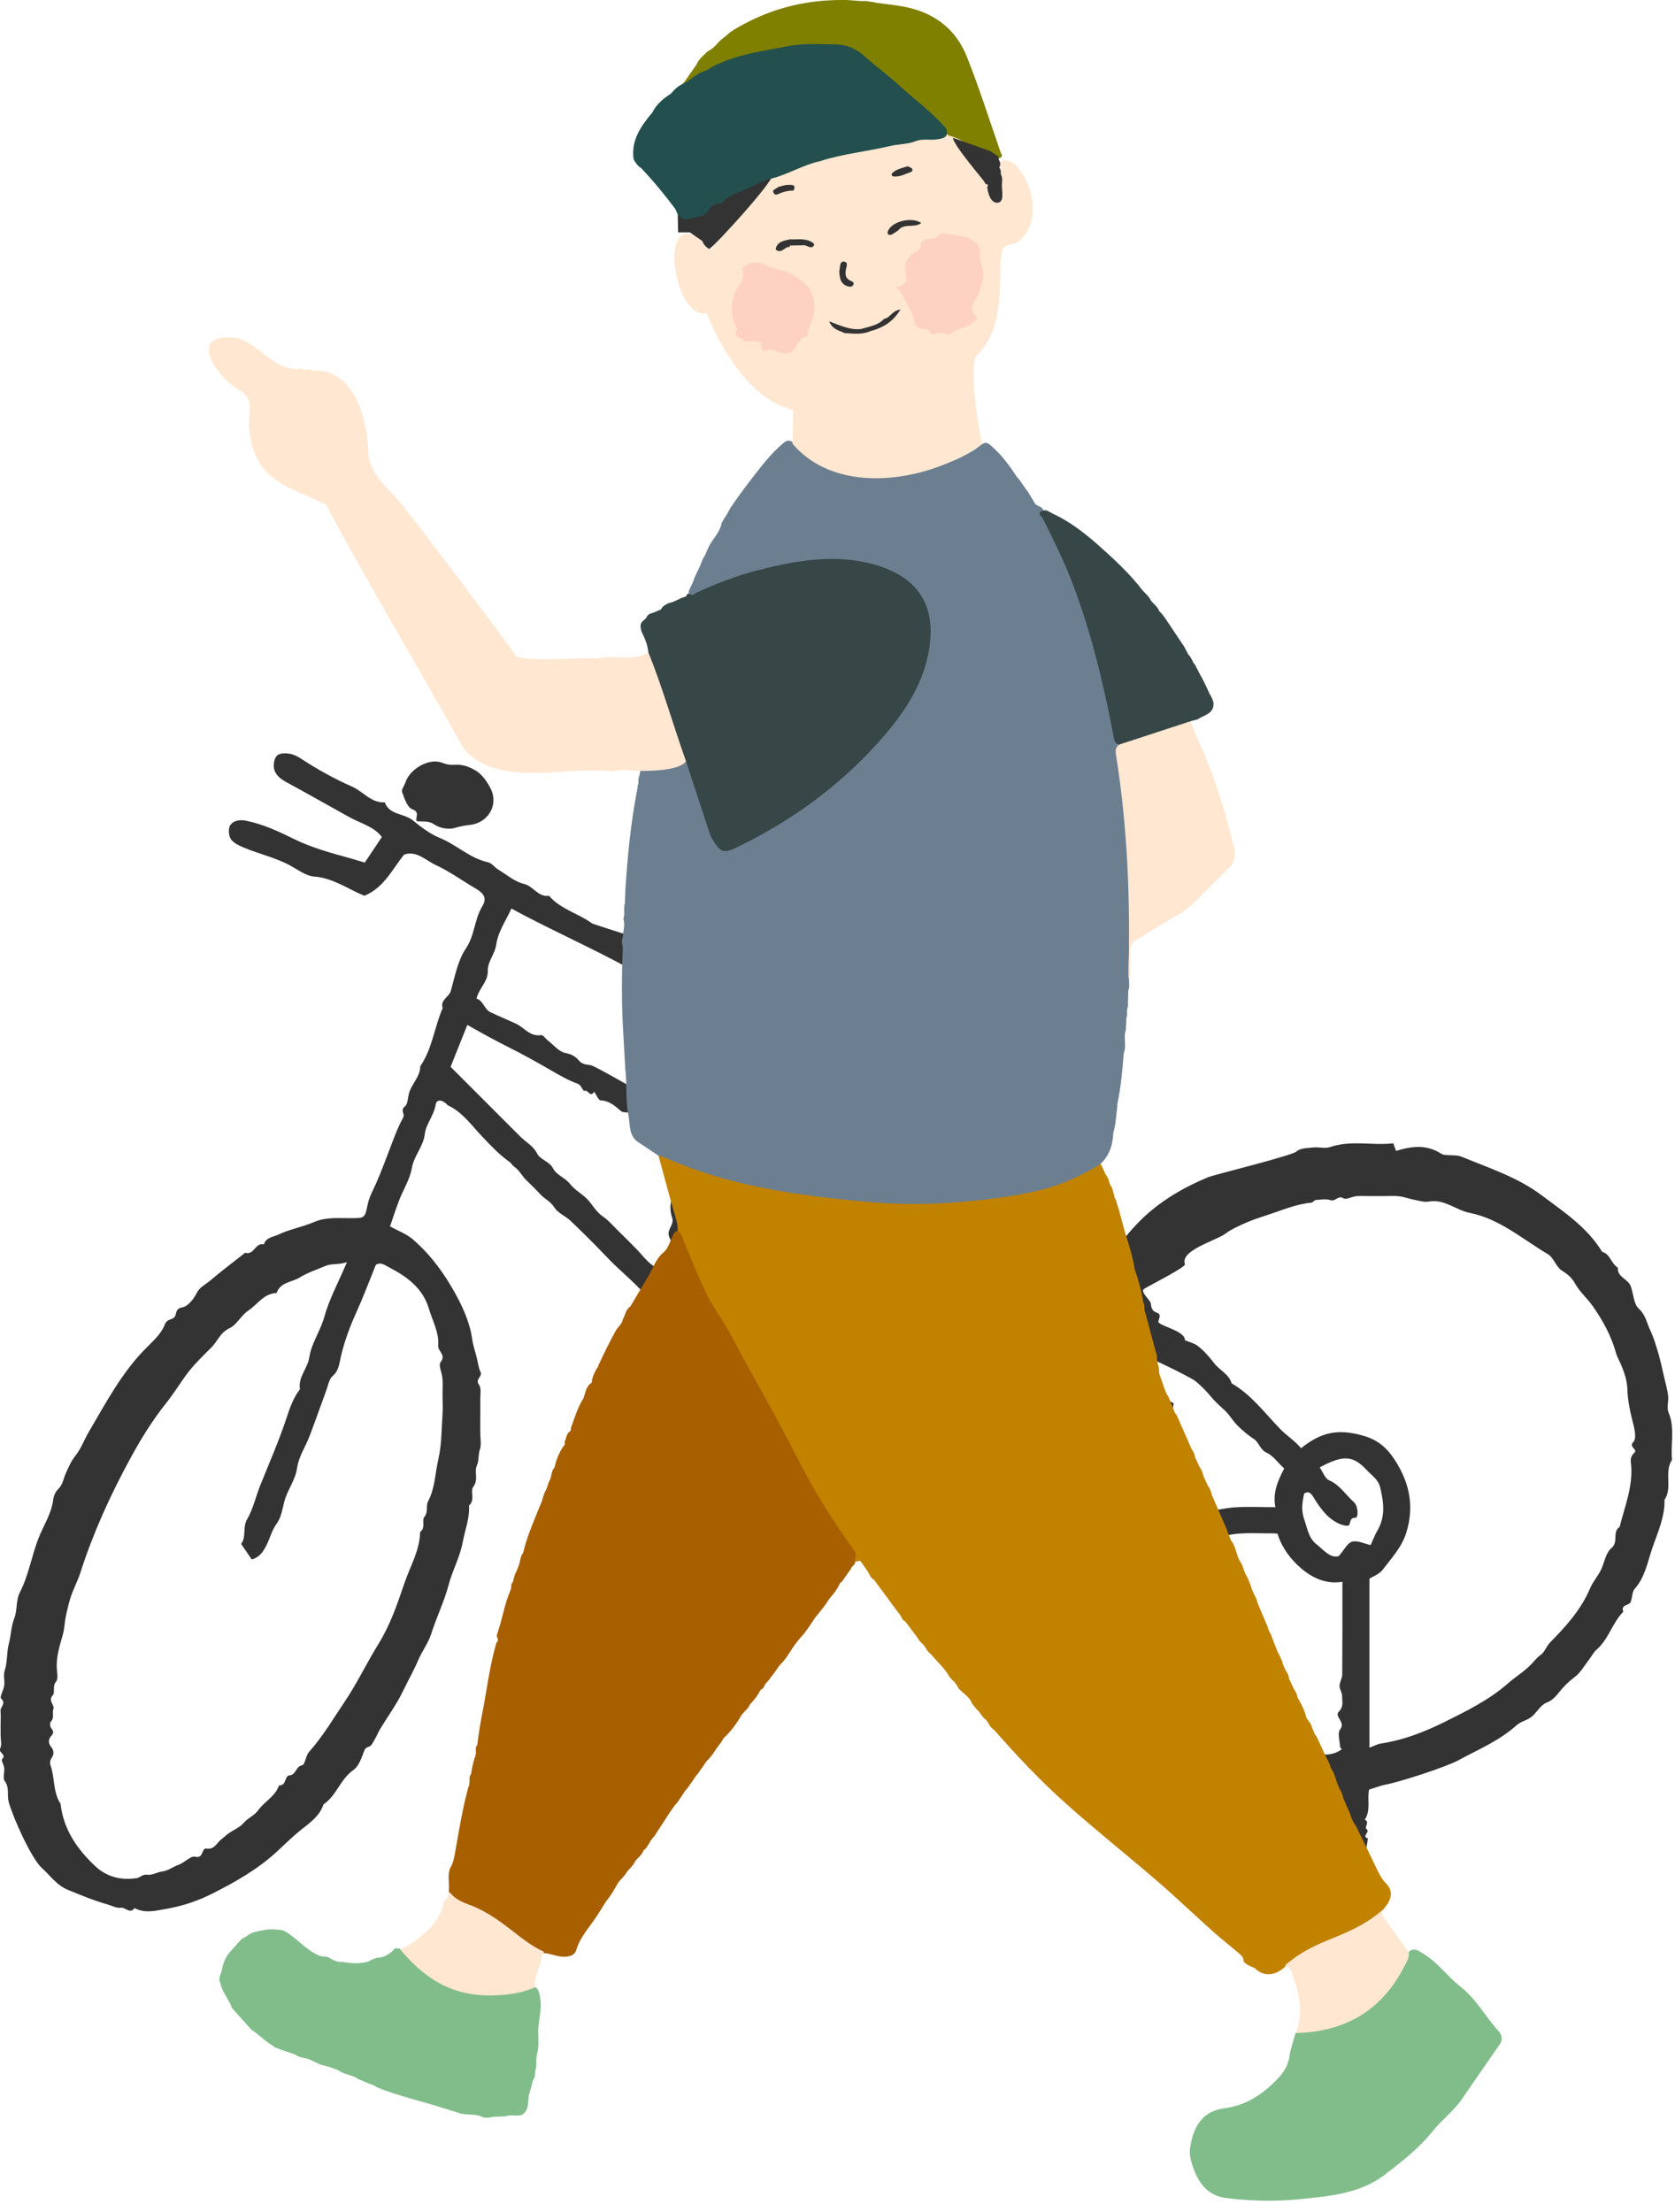
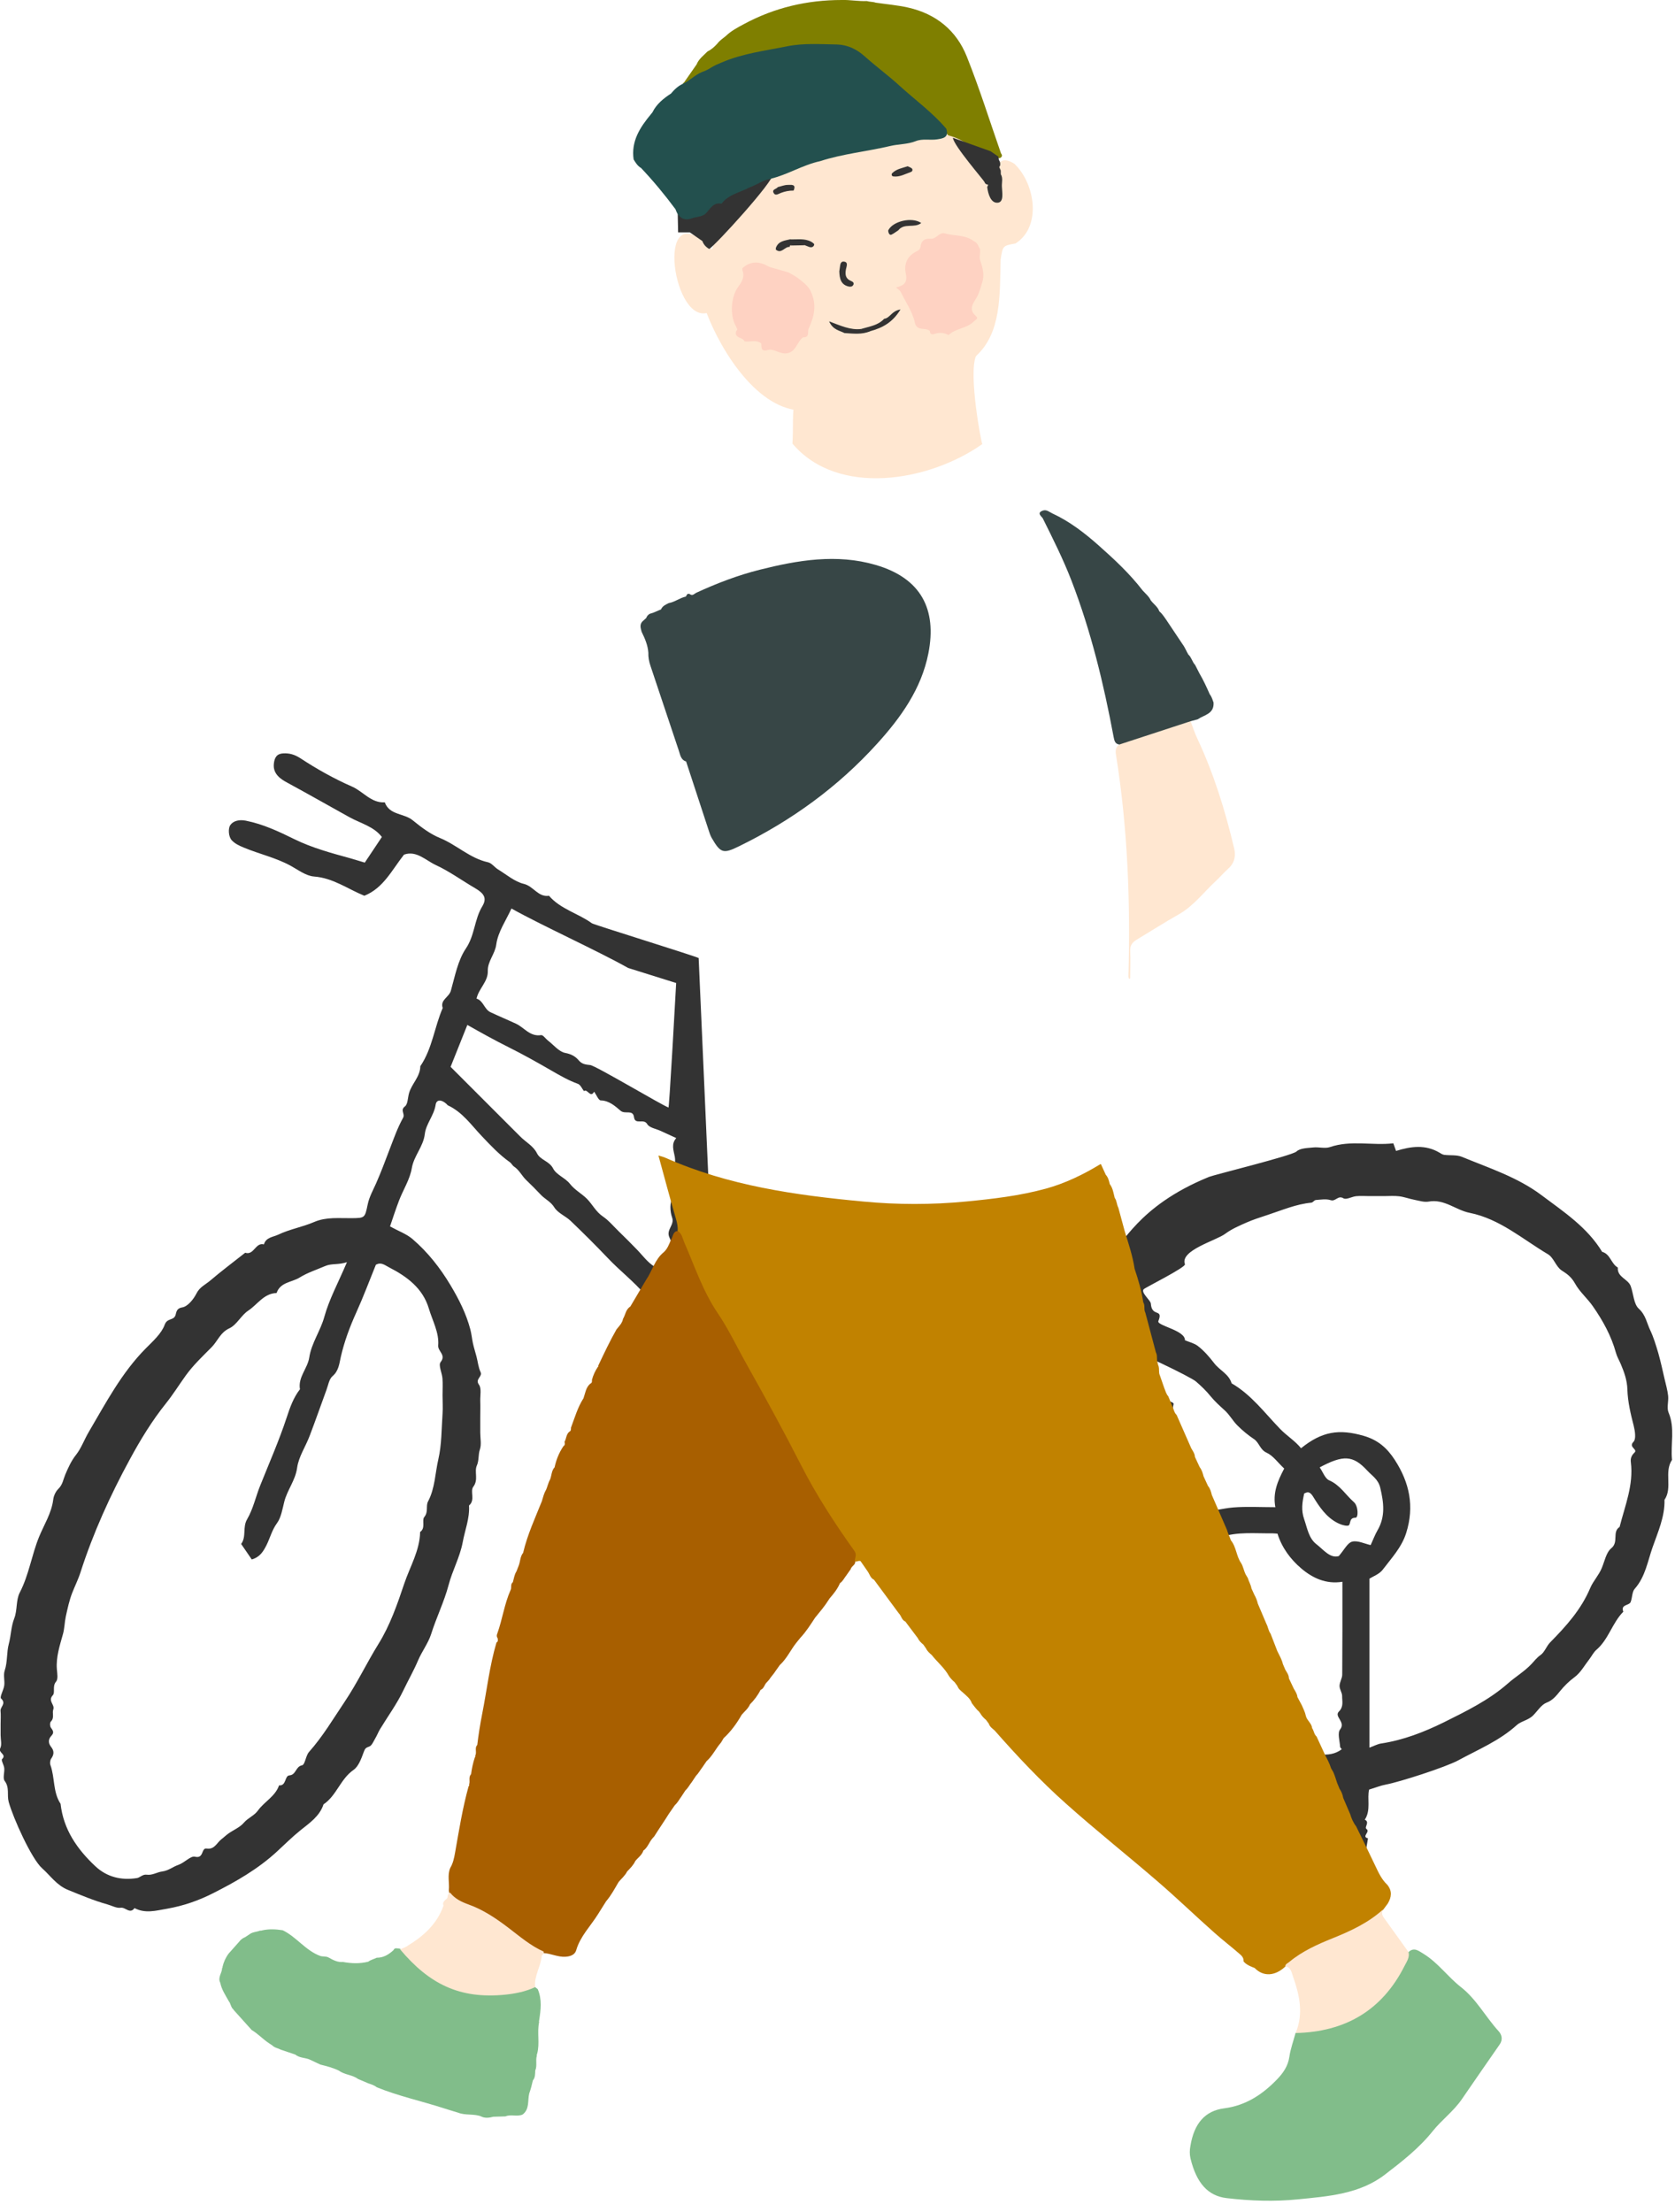
<svg xmlns="http://www.w3.org/2000/svg" width="100" height="132" viewBox="0 0 100 132" fill="none">
  <g clip-path="url(#clip0_44_1173)">
    <path d="M42.768 81.074C42.504 80.894 42.07 81.19 42.075 80.646C42.075 80.519 41.827 80.386 41.7 80.249C41.483 80.027 41.097 80.069 40.96 79.678C40.886 79.461 40.558 79.345 40.389 79.149C40.183 78.911 40.072 78.515 39.818 78.404C39.252 78.145 38.882 77.695 38.512 77.262C37.835 76.463 37.005 75.834 36.291 75.078C35.572 74.322 34.832 73.587 34.076 72.863C33.769 72.567 33.304 72.392 33.093 72.049C32.876 71.7 32.537 71.562 32.284 71.293C32.003 70.991 31.713 70.706 31.416 70.42C31.157 70.172 31.004 69.823 30.692 69.617C30.592 69.553 30.539 69.426 30.444 69.357C29.814 68.913 29.296 68.358 28.768 67.803C28.144 67.147 27.61 66.365 26.743 65.963C26.711 65.947 26.69 65.91 26.663 65.884C26.357 65.598 26.055 65.603 26.008 65.926C25.913 66.566 25.431 67.068 25.363 67.665C25.273 68.432 24.712 68.961 24.585 69.712C24.474 70.373 24.078 70.986 23.829 71.626C23.623 72.165 23.443 72.72 23.285 73.185C23.792 73.466 24.273 73.635 24.628 73.941C25.537 74.719 26.272 75.654 26.891 76.686C27.393 77.526 27.826 78.372 28.08 79.334C28.154 79.615 28.175 79.889 28.234 80.159C28.292 80.429 28.382 80.693 28.45 80.963C28.53 81.264 28.556 81.592 28.688 81.872C28.826 82.158 28.345 82.285 28.593 82.628C28.757 82.85 28.662 83.263 28.672 83.596C28.683 83.929 28.672 84.267 28.672 84.6V85.494C28.672 85.827 28.752 86.192 28.651 86.493C28.54 86.81 28.609 87.144 28.466 87.461C28.302 87.841 28.582 88.291 28.255 88.724C28.049 88.994 28.392 89.523 28.001 89.84C28.049 90.601 27.758 91.299 27.626 92.024C27.456 92.933 27.007 93.716 26.78 94.593C26.515 95.587 26.05 96.528 25.738 97.517C25.564 98.062 25.188 98.543 24.956 99.093C24.702 99.69 24.374 100.266 24.088 100.859C23.703 101.673 23.158 102.413 22.687 103.19C22.582 103.365 22.508 103.566 22.402 103.74C22.296 103.92 22.196 104.179 22.037 104.226C21.831 104.295 21.788 104.353 21.715 104.554C21.572 104.94 21.408 105.411 21.101 105.622C20.319 106.167 20.091 107.156 19.314 107.674C19.087 108.382 18.468 108.795 17.95 109.212C17.448 109.614 16.993 110.069 16.528 110.497C15.396 111.539 14.09 112.284 12.732 112.971C11.859 113.416 10.96 113.728 9.977 113.902C9.3 114.018 8.676 114.203 8.031 113.865C7.756 114.246 7.497 113.802 7.206 113.844C6.953 113.881 6.678 113.717 6.408 113.643C5.61 113.421 4.848 113.098 4.076 112.786C3.378 112.506 3.014 111.93 2.517 111.491C1.882 110.931 0.782 108.483 0.518 107.526C0.407 107.119 0.582 106.674 0.28 106.278C0.153 106.109 0.28 105.77 0.254 105.511C0.233 105.326 0.058 105.041 0.122 104.977C0.423 104.686 -0.127 104.602 0.016 104.322C0.122 104.115 0.037 103.809 0.037 103.55V102.878C0.037 102.619 0.058 102.355 0.032 102.096C0.005 101.858 0.397 101.667 0.063 101.356C-0.032 101.271 0.217 100.853 0.254 100.578C0.291 100.287 0.19 99.96 0.28 99.69C0.455 99.167 0.391 98.606 0.523 98.109C0.661 97.602 0.656 97.073 0.851 96.576C1.042 96.095 0.946 95.487 1.179 95.037C1.729 93.98 1.888 92.801 2.332 91.712C2.628 90.987 3.077 90.3 3.178 89.486C3.204 89.258 3.326 88.999 3.49 88.841C3.743 88.592 3.775 88.286 3.897 87.995C4.071 87.588 4.251 87.175 4.552 86.8C4.854 86.414 5.039 85.891 5.303 85.446C6.323 83.712 7.259 81.925 8.697 80.471C9.126 80.037 9.639 79.588 9.834 79.049C9.977 78.663 10.31 78.8 10.453 78.541C10.543 78.377 10.474 78.087 10.881 78.018C11.209 77.965 11.558 77.531 11.732 77.183C11.923 76.802 12.266 76.659 12.541 76.426C13.223 75.845 13.937 75.311 14.64 74.756C15.164 74.93 15.248 74.121 15.756 74.259C15.883 73.83 16.3 73.825 16.612 73.677C17.3 73.349 18.061 73.222 18.759 72.921C19.483 72.609 20.255 72.704 21.011 72.694C21.778 72.683 21.783 72.688 21.952 71.874C22.042 71.43 22.275 71.018 22.449 70.626C22.745 69.96 22.994 69.283 23.253 68.607C23.502 67.962 23.729 67.306 24.062 66.709C24.2 66.465 23.872 66.254 24.173 66.026C24.348 65.894 24.342 65.519 24.416 65.249C24.57 64.678 25.088 64.261 25.093 63.626C25.812 62.574 25.934 61.289 26.431 60.152C26.262 59.666 26.806 59.518 26.917 59.121C27.16 58.265 27.329 57.319 27.816 56.599C28.35 55.806 28.318 54.865 28.794 54.083C29.085 53.602 28.905 53.316 28.36 52.999C27.578 52.544 26.838 52 26.023 51.624C25.41 51.339 24.86 50.736 24.12 51C23.39 51.926 22.893 52.994 21.752 53.454C20.763 53.052 19.885 52.391 18.748 52.306C18.267 52.269 17.802 51.91 17.347 51.661C16.464 51.18 15.476 50.963 14.55 50.577C14.27 50.461 14.032 50.35 13.837 50.144C13.641 49.938 13.609 49.446 13.747 49.24C13.926 48.975 14.296 48.896 14.682 48.975C15.713 49.181 16.644 49.62 17.58 50.08C18.637 50.599 19.779 50.905 20.911 51.217C21.212 51.302 21.508 51.397 21.778 51.476C22.137 50.937 22.465 50.445 22.798 49.948C22.323 49.319 21.529 49.134 20.858 48.764C19.616 48.077 18.384 47.373 17.136 46.697C16.782 46.506 16.29 46.2 16.348 45.592C16.385 45.19 16.538 44.973 16.919 44.957C17.279 44.941 17.575 45.02 17.924 45.242C18.907 45.888 19.943 46.469 21.017 46.94C21.683 47.23 22.153 47.928 22.973 47.881C23.253 48.653 24.12 48.521 24.644 48.954C25.135 49.356 25.69 49.774 26.262 50.006C27.261 50.413 28.049 51.217 29.132 51.455C29.355 51.503 29.524 51.756 29.735 51.883C30.237 52.19 30.724 52.613 31.274 52.745C31.85 52.883 32.13 53.554 32.775 53.454C33.468 54.257 34.515 54.5 35.34 55.098C35.445 55.177 41.452 57.038 41.711 57.17M37.502 57.763C35.678 56.737 32.273 55.193 30.534 54.215C30.222 54.907 29.73 55.605 29.629 56.356C29.55 56.948 29.106 57.361 29.122 57.948C29.143 58.577 28.582 58.989 28.45 59.592C28.863 59.719 28.91 60.232 29.286 60.406C29.783 60.639 30.29 60.85 30.793 61.083C31.295 61.31 31.633 61.876 32.305 61.77C32.421 61.754 32.574 61.987 32.717 62.098C33.056 62.357 33.367 62.759 33.743 62.833C34.108 62.902 34.356 63.039 34.562 63.288C34.753 63.51 34.975 63.526 35.239 63.557C35.578 63.6 39.569 65.984 39.902 66.085C39.934 66.603 40.368 58.661 40.368 58.661M20.742 75.311C20.176 75.501 19.822 75.374 19.404 75.554C18.902 75.771 18.368 75.94 17.897 76.231C17.427 76.527 16.739 76.5 16.512 77.161C15.751 77.183 15.375 77.843 14.825 78.208C14.397 78.488 14.138 79.059 13.694 79.266C13.144 79.519 12.991 80.038 12.626 80.402C12.092 80.942 11.537 81.46 11.082 82.094C10.691 82.639 10.331 83.215 9.913 83.739C9.073 84.785 8.375 85.933 7.746 87.096C6.577 89.243 5.562 91.479 4.811 93.811C4.674 94.244 4.473 94.641 4.309 95.058C4.135 95.508 4.034 95.989 3.928 96.465C3.854 96.808 3.854 97.173 3.759 97.512C3.569 98.199 3.341 98.871 3.394 99.6C3.416 99.854 3.479 100.198 3.347 100.351C3.109 100.626 3.31 100.996 3.151 101.165C2.839 101.504 3.283 101.72 3.183 102.006C3.098 102.233 3.267 102.508 3.035 102.735C2.971 102.799 2.977 103.016 3.04 103.1C3.162 103.264 3.246 103.391 3.077 103.571C2.871 103.788 2.871 104.02 3.056 104.253C3.241 104.486 3.23 104.702 3.056 104.946C2.993 105.035 2.971 105.21 3.008 105.321C3.283 106.077 3.151 106.939 3.616 107.642C3.786 109.17 4.605 110.349 5.689 111.364C6.387 112.02 7.254 112.221 8.179 112.073C8.354 112.046 8.523 111.835 8.761 111.872C9.094 111.919 9.379 111.718 9.676 111.681C10.067 111.629 10.326 111.396 10.638 111.29C11.024 111.158 11.378 110.735 11.637 110.798C12.187 110.936 12.002 110.259 12.335 110.312C12.811 110.386 12.943 109.963 13.223 109.752C13.366 109.646 13.493 109.514 13.641 109.413C13.948 109.196 14.323 109.048 14.556 108.773C14.809 108.477 15.174 108.356 15.402 108.039C15.782 107.51 16.433 107.203 16.66 106.542C17.109 106.579 16.982 105.966 17.279 105.945C17.686 105.913 17.638 105.421 18.035 105.342C18.214 105.305 18.251 104.771 18.447 104.549C19.277 103.618 19.901 102.556 20.594 101.525C21.334 100.42 21.899 99.225 22.597 98.099C23.285 96.994 23.724 95.725 24.136 94.498C24.474 93.493 25.061 92.531 25.082 91.421C25.426 91.183 25.167 90.728 25.331 90.527C25.59 90.215 25.41 89.872 25.553 89.602C25.976 88.804 25.976 87.91 26.172 87.07C26.372 86.197 26.357 85.277 26.42 84.373C26.447 84.003 26.42 83.628 26.42 83.257C26.42 82.924 26.441 82.586 26.415 82.253C26.388 81.92 26.161 81.465 26.304 81.285C26.653 80.847 26.135 80.651 26.161 80.291C26.224 79.519 25.817 78.811 25.601 78.081C25.241 76.876 24.3 76.178 23.227 75.628C22.968 75.496 22.756 75.295 22.439 75.475C22.053 76.426 21.693 77.394 21.265 78.335C20.879 79.192 20.557 80.053 20.345 80.979C20.261 81.344 20.229 81.803 19.853 82.121C19.642 82.3 19.594 82.671 19.483 82.961C19.15 83.865 18.833 84.78 18.489 85.679C18.246 86.324 17.828 86.932 17.738 87.593C17.633 88.354 17.141 88.92 16.967 89.634C16.861 90.062 16.776 90.57 16.538 90.892C16.232 91.31 16.126 91.775 15.909 92.209C15.719 92.579 15.523 92.917 15.031 93.06C14.836 92.78 14.619 92.457 14.397 92.135C14.725 91.696 14.466 91.141 14.757 90.654C15.116 90.041 15.269 89.306 15.539 88.635C16.078 87.292 16.66 85.97 17.115 84.59C17.31 83.998 17.516 83.406 17.908 82.903C17.781 82.184 18.362 81.666 18.463 81.01C18.595 80.143 19.129 79.43 19.362 78.584C19.652 77.531 20.192 76.548 20.715 75.316L20.742 75.311ZM81.745 104.295C82.025 104.195 82.237 104.073 82.464 104.041C83.781 103.84 85.007 103.365 86.192 102.783C87.529 102.117 88.883 101.461 90.02 100.462C90.474 100.06 91.014 99.743 91.426 99.304C91.606 99.119 91.743 98.923 91.971 98.765C92.214 98.596 92.325 98.236 92.542 98.014C93.499 97.041 94.397 96.052 94.942 94.757C95.106 94.366 95.444 94.012 95.624 93.583C95.799 93.171 95.888 92.642 96.2 92.388C96.655 92.018 96.232 91.416 96.692 91.12C97.015 89.851 97.533 88.613 97.364 87.26C97.332 87.022 97.411 86.842 97.586 86.678C97.792 86.477 97.2 86.366 97.522 86.038C97.686 85.875 97.612 85.399 97.538 85.097C97.353 84.378 97.179 83.654 97.157 82.914C97.141 82.364 96.967 81.883 96.761 81.396C96.666 81.174 96.539 80.963 96.475 80.73C96.195 79.715 95.693 78.806 95.095 77.949C94.768 77.478 94.308 77.093 94.033 76.596C93.826 76.22 93.578 76.03 93.234 75.813C92.896 75.596 92.758 75.046 92.415 74.846C90.897 73.947 89.539 72.736 87.741 72.376C86.911 72.213 86.229 71.531 85.288 71.705C85.023 71.752 84.722 71.652 84.447 71.599C84.14 71.541 83.839 71.425 83.532 71.388C83.236 71.351 82.935 71.377 82.639 71.377H81.745C81.486 71.377 81.222 71.356 80.963 71.382C80.704 71.409 80.371 71.61 80.207 71.509C79.879 71.308 79.741 71.716 79.445 71.62C79.176 71.531 78.853 71.589 78.557 71.61C78.467 71.615 78.383 71.758 78.293 71.768C77.378 71.853 76.543 72.218 75.686 72.498C75.258 72.641 74.83 72.773 74.422 72.953C73.978 73.148 73.524 73.344 73.143 73.629C72.604 74.031 70.425 74.618 70.743 75.443C70.811 75.623 68.374 76.834 68.279 76.934C68.094 77.14 68.697 77.59 68.707 77.796C68.765 78.631 69.463 78.05 69.156 78.837C69.051 79.112 70.764 79.377 70.743 79.979C71.007 80.09 71.293 80.154 71.509 80.318C71.89 80.609 72.218 80.995 72.493 81.354C72.82 81.777 73.37 81.999 73.529 82.549C74.703 83.226 75.501 84.315 76.416 85.261C76.828 85.69 77.32 85.98 77.674 86.424C78.927 85.409 79.953 85.261 81.417 85.684C82.258 85.927 82.808 86.403 83.273 87.122C84.156 88.487 84.447 89.898 83.955 91.469C83.686 92.336 83.072 92.981 82.549 93.673C82.348 93.938 81.973 94.07 81.756 94.207V104.3L81.745 104.295ZM66.433 74.528C67.068 74.438 67.792 72.017 72.181 70.23C72.477 70.108 77.135 68.961 77.399 68.718C77.616 68.511 78.055 68.511 78.398 68.475C78.732 68.437 79.096 68.554 79.398 68.453C80.656 68.02 81.941 68.374 83.183 68.226C83.252 68.422 83.3 68.549 83.347 68.681C84.236 68.406 85.097 68.289 85.933 68.781C86.023 68.834 86.112 68.897 86.213 68.913C86.573 68.961 86.964 68.903 87.281 69.035C88.909 69.706 90.607 70.251 92.034 71.324C93.361 72.318 94.762 73.238 95.651 74.703C96.142 74.835 96.185 75.416 96.586 75.639C96.539 76.225 97.2 76.315 97.358 76.754C97.522 77.209 97.533 77.817 97.84 78.097C98.257 78.478 98.315 78.954 98.522 79.382C98.728 79.816 98.865 80.286 99.003 80.746C99.145 81.248 99.256 81.761 99.373 82.269C99.452 82.607 99.552 82.951 99.59 83.294C99.626 83.627 99.494 84.008 99.616 84.294C100.012 85.224 99.727 86.181 99.822 87.117C99.331 87.847 99.87 88.772 99.373 89.502C99.399 90.511 98.976 91.431 98.659 92.341C98.368 93.171 98.225 94.102 97.596 94.81C97.432 94.995 97.454 95.339 97.353 95.598C97.263 95.825 96.734 95.735 96.914 96.179C96.253 96.846 96.037 97.824 95.312 98.448C95.138 98.596 95.032 98.823 94.889 99.008C94.604 99.373 94.366 99.817 94.006 100.081C93.663 100.335 93.398 100.599 93.129 100.927C92.944 101.155 92.706 101.467 92.335 101.604C92.018 101.726 91.796 102.101 91.532 102.365C91.252 102.651 90.802 102.714 90.554 102.942C89.517 103.883 88.249 104.401 87.054 105.051C86.308 105.453 83.58 106.336 82.729 106.495C82.422 106.553 82.131 106.674 81.74 106.791C81.603 107.319 81.862 108.012 81.481 108.588C81.798 108.731 81.439 109.038 81.576 109.138C81.835 109.323 81.254 109.593 81.671 109.704C81.587 110.18 81.518 110.666 81.407 111.137C81.386 111.232 81.206 111.295 81.1 111.369C80.883 110.999 80.635 111.634 80.397 111.343C80.26 111.169 80.085 111.026 79.884 110.825V106.902C79.747 107.013 79.651 107.134 79.615 107.113C79.07 106.87 78.531 107.097 78.028 107.187C77.489 107.288 77.024 106.759 76.506 107.097C76.046 106.833 75.538 107.002 75.057 106.923C74.549 106.833 74.026 106.77 73.545 106.521C73.365 106.431 73.111 106.479 72.889 106.489C72.583 106.505 72.345 106.447 72.101 106.204C71.895 106.003 71.562 105.881 71.266 105.823C70.679 105.707 70.103 105.564 69.611 105.231C69.151 104.919 68.506 104.935 68.189 104.322C68.083 104.115 68.437 104.575 68.036 104.464L67.792 101.181C67.977 101.546 68.506 101.435 68.681 101.673C69.072 102.201 69.669 102.344 70.161 102.677C70.362 102.815 70.568 102.942 70.785 103.058C70.996 103.169 71.219 103.264 71.446 103.349C71.673 103.433 71.9 103.502 72.133 103.576C72.397 103.655 72.672 103.714 72.931 103.803C73.159 103.883 73.492 103.936 73.571 104.1C73.756 104.491 73.931 103.851 74.185 104.163C74.375 104.401 74.898 104.475 75.258 104.443C75.617 104.411 75.956 104.829 76.305 104.47C77.098 104.914 77.954 104.607 78.779 104.692C79.25 104.739 79.71 104.686 80.106 104.385C80.069 104.332 80.006 104.285 80.006 104.232C79.985 103.883 79.837 103.418 80.006 103.206C80.365 102.751 79.625 102.439 79.937 102.133C80.233 101.837 80.122 101.514 80.127 101.202C80.127 101.007 79.969 100.806 79.974 100.605C79.974 100.383 80.133 100.155 80.133 99.933C80.148 98.115 80.143 96.296 80.143 94.392C79.165 94.551 78.356 94.165 77.685 93.594C77.045 93.049 76.532 92.362 76.268 91.521C76.157 91.516 76.046 91.5 75.94 91.5C74.925 91.516 73.899 91.394 72.905 91.722C71.583 91.548 70.314 92.071 68.956 91.934C68.956 92.188 68.998 92.383 68.95 92.547C68.633 93.578 68.506 94.63 68.485 95.714C68.474 96.269 68.21 96.824 68.284 97.406C67.919 97.681 68.12 98.083 68.057 98.432C67.999 98.775 67.893 99.114 67.84 99.457C67.782 99.838 67.94 100.245 67.634 100.61C67.56 100.695 67.708 101.007 67.798 101.186M40.093 76.58C40.093 76.03 40.103 75.591 40.093 75.152C40.077 74.719 40.156 74.227 39.976 73.867C39.733 73.381 40.294 73.111 40.124 72.651C39.998 72.297 39.971 71.742 40.167 71.472C40.532 70.981 39.934 70.695 40.082 70.272C40.22 69.881 40.357 69.426 40.288 69.035C40.214 68.633 40.056 68.268 40.378 67.909M40.373 67.914C40.019 67.75 39.733 67.623 39.453 67.491C39.173 67.359 38.766 67.301 38.639 67.079C38.433 66.719 37.914 67.153 37.851 66.666C37.788 66.19 37.317 66.513 37.053 66.286C36.751 66.032 36.381 65.677 35.868 65.667C35.731 65.667 35.604 65.329 35.472 65.144C35.244 65.561 35.075 64.943 34.864 65.112C34.747 64.964 34.657 64.736 34.504 64.678C33.944 64.477 33.441 64.186 32.929 63.891C32.088 63.404 31.237 62.928 30.38 62.5C29.518 62.072 28.688 61.606 27.901 61.162C27.578 61.971 27.245 62.801 26.901 63.663C27.213 63.975 27.552 64.313 27.89 64.652L28.995 65.757C29.339 66.1 29.677 66.439 30.021 66.783C30.364 67.126 30.708 67.465 31.046 67.808C31.38 68.152 31.834 68.374 32.056 68.818C32.262 69.236 32.791 69.278 33.024 69.733C33.214 70.108 33.753 70.293 34.028 70.647C34.314 71.012 34.716 71.219 35.033 71.531C35.371 71.869 35.567 72.308 36.001 72.599C36.339 72.826 36.64 73.191 36.957 73.497C37.306 73.83 37.645 74.179 37.983 74.523C38.353 74.893 38.665 75.353 39.104 75.602C39.501 75.829 39.633 76.268 40.082 76.574M76.669 87.635C76.278 87.27 76.003 86.863 75.617 86.689C75.216 86.504 75.179 86.086 74.861 85.875C74.512 85.642 74.179 85.367 73.883 85.071C73.603 84.796 73.413 84.431 73.122 84.167C72.82 83.892 72.524 83.628 72.265 83.31C72.011 82.993 71.71 82.708 71.398 82.438C71.081 82.163 67.65 80.508 67.063 80.408C67.063 80.857 67.126 82.533 66.968 82.85C66.804 83.173 70.108 83.469 70.066 83.781C70.013 84.124 69.891 84.463 69.854 84.807C69.759 85.668 69.701 86.53 69.622 87.397C69.616 87.471 69.638 87.572 69.595 87.609C69.178 88.005 69.595 88.576 69.347 88.957C69.035 89.422 69.262 89.872 69.146 90.385C70.013 90.416 70.764 90.036 71.567 90.152C72.26 90.252 72.947 90.009 73.635 89.956C74.438 89.893 75.258 89.941 76.141 89.941C75.982 89.105 76.257 88.412 76.669 87.635ZM78.784 87.561C78.985 87.847 79.107 88.233 79.355 88.338C80.001 88.619 80.339 89.206 80.825 89.634C81.1 89.872 81.106 90.575 80.926 90.57C80.487 90.559 80.688 91.03 80.46 91.046C80.265 91.056 80.048 90.977 79.863 90.887C79.176 90.543 78.758 89.903 78.388 89.301C78.129 88.883 77.944 89.121 77.865 89.116C77.743 89.644 77.674 90.126 77.859 90.654C78.049 91.204 78.134 91.807 78.605 92.161C79.022 92.484 79.408 93.007 79.927 92.859C80.254 92.484 80.445 92.071 80.725 91.997C81.053 91.913 81.46 92.119 81.83 92.203C81.978 91.886 82.084 91.59 82.237 91.326C82.723 90.496 82.612 89.66 82.401 88.772C82.279 88.27 81.909 88.064 81.624 87.752C80.772 86.832 80.191 86.816 78.784 87.567V87.561Z" fill="#333333" />
-     <path d="M24.876 49.002C24.77 48.785 25.104 48.473 24.607 48.288C24.311 48.177 24.146 47.643 24.004 47.262C23.951 47.12 24.141 46.887 24.205 46.691C24.464 45.882 25.627 45.211 26.394 45.517C26.653 45.618 26.885 45.66 27.123 45.639C27.615 45.592 28.064 45.777 28.424 45.999C28.794 46.226 29.09 46.66 29.296 47.067C29.783 48.029 29.143 49.108 28.064 49.224C27.747 49.261 27.451 49.314 27.139 49.409C26.78 49.52 26.24 49.414 25.923 49.197C25.558 48.949 25.225 49.055 24.876 49.002Z" fill="#333333" />
-     <path d="M38.073 46.919C38.068 46.961 38.063 47.003 38.057 47.045C37.666 49.033 37.465 51.048 37.338 53.068C37.328 53.348 37.317 53.623 37.307 53.903C37.201 54.199 37.333 54.522 37.217 54.818C37.333 55.182 37.201 55.537 37.19 55.896C37.106 56.102 37.122 56.303 37.18 56.51C37.18 56.557 37.18 56.599 37.18 56.647C37.116 58.138 37.111 59.629 37.18 61.12C37.233 62.024 37.28 62.928 37.333 63.838C37.444 64.715 37.333 65.603 37.508 66.481C37.634 67.105 37.497 67.835 38.205 68.226C38.57 68.469 38.94 68.712 39.305 68.961C39.464 69.167 39.691 69.268 39.919 69.368C42.012 70.325 44.238 70.843 46.485 71.24C49.409 71.752 52.364 72.102 55.331 72.001C58.186 71.901 61.057 71.726 63.769 70.663C64.478 70.388 65.223 70.145 65.688 69.469C66.233 68.966 66.439 68.326 66.466 67.607C66.624 67.068 66.64 66.502 66.714 65.947C66.688 65.921 66.688 65.889 66.714 65.863C66.92 64.869 67.01 63.864 67.089 62.854L67.079 62.865C67.29 62.415 67.047 61.924 67.216 61.469C67.227 61.226 67.237 60.983 67.248 60.745C67.338 60.533 67.232 60.295 67.338 60.084L67.359 59.127C67.465 58.873 67.385 58.603 67.412 58.339C67.317 56.996 67.528 55.664 67.56 54.321C67.623 51.497 67.243 48.711 66.947 45.914C66.899 45.465 66.783 45.015 66.894 44.56C66.291 42.985 66.148 41.293 65.715 39.675C64.943 36.778 64.002 33.949 62.59 31.29C62.458 31.036 62.273 30.793 62.289 30.486C62.246 30.169 61.834 30.238 61.744 29.968C61.617 29.762 61.49 29.55 61.369 29.344C61.136 29.069 60.977 28.741 60.729 28.477V28.488C60.348 27.906 59.946 27.335 59.439 26.848C58.868 26.299 58.873 26.288 58.239 26.801C55.733 28.382 53.036 28.408 50.133 27.742C49.076 27.319 48.161 27.197 47.352 26.404C47.167 26.267 46.998 26.246 46.797 26.415C46.157 26.944 45.645 27.578 45.132 28.234C44.608 28.9 44.106 29.577 43.63 30.274C43.519 30.438 43.45 30.629 43.334 30.787C43.244 30.925 43.154 31.068 43.08 31.221C42.99 31.734 42.61 32.088 42.372 32.522C42.314 32.617 42.282 32.722 42.224 32.818C42.16 32.966 42.113 33.124 42.012 33.262C41.98 33.309 41.954 33.357 41.933 33.41C41.848 33.674 41.727 33.928 41.6 34.171C41.557 34.272 41.51 34.377 41.462 34.473C41.394 34.684 41.309 34.89 41.198 35.091C41.135 35.234 41.076 35.371 41.14 35.53C41.399 35.736 41.61 35.53 41.822 35.435C43.768 34.578 45.777 33.933 47.897 33.674C49.346 33.494 50.794 33.442 52.206 33.87C54.95 34.705 55.748 36.524 55.23 39.083C54.886 40.785 53.951 42.224 52.856 43.545C50.392 46.511 47.363 48.758 43.9 50.429C43.297 50.72 43.154 50.683 42.768 50.133C42.589 49.874 42.462 49.594 42.366 49.298C41.996 48.135 41.568 46.982 41.224 45.808C41.172 45.623 41.166 45.37 40.86 45.396C40.178 45.56 39.469 45.496 38.782 45.613C38.422 45.671 38.216 45.798 38.2 46.173C38.19 46.215 38.179 46.258 38.168 46.3C38.068 46.496 38.163 46.728 38.057 46.919H38.073Z" fill="#6C7F90" />
    <path d="M65.699 69.468C64.673 70.092 63.605 70.611 62.437 70.933C60.872 71.361 59.275 71.546 57.673 71.7C55.632 71.895 53.575 71.895 51.529 71.7C47.49 71.324 43.482 70.758 39.723 69.088C39.591 69.03 39.448 68.998 39.31 68.956C39.654 70.219 39.993 71.483 40.357 72.741C40.426 72.984 40.479 73.212 40.453 73.46C41.166 75.316 41.907 77.151 42.964 78.859C43.789 80.191 44.518 81.587 45.275 82.961C46.612 85.393 47.828 87.894 49.288 90.258C49.737 90.982 50.234 91.669 50.683 92.388C50.816 92.605 50.926 92.822 50.964 93.07C51.053 93.319 51.254 93.076 51.381 93.166C51.519 93.367 51.656 93.567 51.794 93.763C51.92 93.932 51.958 94.17 52.18 94.271C52.671 94.937 53.168 95.603 53.66 96.275C53.813 96.422 53.829 96.676 54.051 96.766C54.3 97.094 54.543 97.422 54.791 97.75C54.865 97.913 54.992 98.03 55.124 98.141C55.177 98.22 55.236 98.294 55.288 98.374C55.362 98.537 55.495 98.648 55.627 98.765C55.96 99.188 56.388 99.531 56.653 100.013C56.748 100.155 56.864 100.277 56.996 100.388C57.049 100.462 57.107 100.536 57.16 100.615C57.224 100.795 57.366 100.895 57.498 101.012C57.699 101.197 57.927 101.361 58.022 101.641C58.159 101.805 58.265 101.985 58.434 102.122C58.466 102.164 58.498 102.207 58.529 102.249C58.614 102.402 58.736 102.524 58.868 102.635L59.032 102.857C59.09 103.042 59.238 103.143 59.375 103.259C60.724 104.792 62.125 106.283 63.648 107.637C65.435 109.233 67.317 110.724 69.13 112.289C70.283 113.283 71.383 114.346 72.525 115.356C72.995 115.774 73.492 116.154 73.968 116.567C74.148 116.72 74.254 116.826 74.243 117.048C74.418 117.259 74.671 117.344 74.909 117.444C75.417 117.963 76.115 117.941 76.744 117.344C78.187 116.324 79.842 115.726 81.423 114.975C81.909 114.743 82.227 114.341 82.576 113.965C82.665 113.844 82.755 113.722 82.851 113.595C83.078 113.215 83.126 112.845 82.824 112.474C82.491 112.162 82.306 111.761 82.116 111.359C81.74 110.56 81.349 109.773 80.963 108.985C80.789 108.763 80.683 108.509 80.603 108.245C80.466 107.927 80.334 107.616 80.196 107.298C80.159 107.103 80.091 106.912 79.974 106.748C79.927 106.632 79.879 106.521 79.832 106.405C79.758 106.183 79.694 105.961 79.599 105.749C79.557 105.675 79.509 105.596 79.467 105.522C79.382 105.252 79.255 105.004 79.123 104.755L78.6 103.624C78.446 103.492 78.446 103.28 78.335 103.127C78.309 102.831 78.023 102.667 77.96 102.392C77.918 102.17 77.807 101.969 77.722 101.763C77.632 101.599 77.547 101.435 77.458 101.271C77.442 101.081 77.331 100.927 77.241 100.769C77.146 100.562 77.045 100.361 76.95 100.155C76.95 99.96 76.834 99.806 76.739 99.648C76.691 99.531 76.643 99.42 76.591 99.304C76.527 99.024 76.379 98.781 76.257 98.527C76.125 98.183 75.993 97.834 75.856 97.49C75.723 97.316 75.708 97.089 75.607 96.904C75.438 96.502 75.263 96.1 75.094 95.698C75.052 95.508 74.978 95.328 74.883 95.159C74.825 95.037 74.766 94.91 74.714 94.789C74.677 94.567 74.555 94.371 74.492 94.16C74.444 94.08 74.396 94.006 74.354 93.927C74.254 93.716 74.222 93.483 74.1 93.282C73.804 92.864 73.815 92.314 73.482 91.913C73.418 91.701 73.307 91.505 73.249 91.289C72.948 90.596 72.646 89.903 72.35 89.216C72.303 89.02 72.25 88.83 72.118 88.671C72.028 88.481 71.943 88.285 71.853 88.095C71.806 87.905 71.748 87.715 71.626 87.556C71.531 87.35 71.436 87.144 71.34 86.943C71.33 86.747 71.219 86.594 71.124 86.435C70.833 85.769 70.537 85.103 70.246 84.436C70.103 84.304 70.077 84.109 70.003 83.945C69.918 83.739 69.834 83.532 69.749 83.326C69.617 83.183 69.58 82.993 69.506 82.824C69.421 82.575 69.331 82.327 69.247 82.078C69.151 81.883 69.241 81.65 69.141 81.454C69.13 81.412 69.125 81.375 69.114 81.333C69.03 81.132 69.12 80.899 69.009 80.704C68.797 79.916 68.591 79.123 68.379 78.335C68.269 78.139 68.379 77.901 68.253 77.711C68.152 77.029 67.962 76.374 67.74 75.723C67.624 74.951 67.375 74.216 67.148 73.476C67.021 73.006 66.894 72.54 66.767 72.07C66.666 71.885 66.682 71.657 66.55 71.483C66.476 71.197 66.439 70.901 66.254 70.658C66.207 70.457 66.159 70.261 66.016 70.103C65.921 69.897 65.826 69.685 65.731 69.479L65.699 69.468Z" fill="#C18200" />
    <path d="M51.032 93.118C51.053 92.928 51.164 92.774 51.006 92.547C49.827 90.897 48.722 89.195 47.802 87.387C46.776 85.377 45.692 83.4 44.587 81.433C44.005 80.402 43.503 79.324 42.832 78.335C41.959 77.04 41.468 75.554 40.849 74.132C40.743 73.888 40.717 73.603 40.453 73.46C40.426 73.471 40.394 73.476 40.363 73.476C40.162 73.576 40.178 73.804 40.066 73.963C39.95 74.237 39.855 74.523 39.622 74.729C39.094 75.157 38.946 75.829 38.581 76.363C38.264 76.897 37.946 77.436 37.629 77.97C37.354 78.139 37.344 78.457 37.196 78.7C37.148 78.959 36.968 79.133 36.81 79.324C36.408 80.027 36.064 80.762 35.715 81.497L35.726 81.539L35.694 81.566C35.535 81.803 35.414 82.062 35.34 82.343C35.345 82.438 35.35 82.528 35.239 82.57C34.975 82.797 34.943 83.136 34.837 83.437C34.489 83.976 34.314 84.595 34.087 85.198C34.087 85.293 34.097 85.388 33.992 85.436C33.796 85.589 33.817 85.853 33.701 86.044C33.738 86.144 33.733 86.239 33.632 86.308C33.373 86.694 33.204 87.117 33.109 87.566L33.119 87.551C32.918 87.757 32.939 88.048 32.839 88.291C32.728 88.486 32.686 88.714 32.596 88.92V88.909C32.479 89.11 32.426 89.332 32.358 89.554L32.368 89.539C31.956 90.57 31.485 91.579 31.232 92.663L31.242 92.653C31.052 92.87 31.068 93.16 30.973 93.414C30.925 93.53 30.877 93.652 30.835 93.768C30.708 93.964 30.682 94.197 30.618 94.419L30.629 94.408C30.449 94.53 30.565 94.746 30.476 94.9C30.111 95.725 29.994 96.634 29.688 97.485C29.645 97.58 29.645 97.675 29.709 97.76C29.73 97.861 29.746 97.956 29.64 98.019C29.228 99.41 29.069 100.848 28.789 102.265C28.667 102.883 28.567 103.507 28.493 104.136L28.503 104.121C28.308 104.306 28.493 104.575 28.366 104.776C28.387 104.808 28.387 104.834 28.355 104.856C28.239 105.189 28.17 105.532 28.123 105.876L28.133 105.865C27.948 106.045 28.081 106.288 28.006 106.489C28.022 106.537 28.012 106.574 27.975 106.6C27.615 107.896 27.404 109.223 27.171 110.545C27.113 110.872 27.049 111.195 26.87 111.486L26.88 111.47C26.695 111.903 26.843 112.363 26.796 112.802C26.838 113.241 27.176 113.447 27.515 113.574C28.99 114.124 30.211 115.076 31.433 116.022C31.744 116.265 32.093 116.445 32.474 116.551C32.908 116.577 33.299 116.794 33.754 116.768C34.066 116.752 34.325 116.641 34.399 116.382C34.642 115.541 35.261 114.938 35.705 114.224C35.863 113.971 36.027 113.712 36.186 113.458C36.487 113.109 36.699 112.702 36.931 112.31L36.921 112.321C37.09 112.115 37.307 111.94 37.434 111.692H37.428C37.613 111.502 37.809 111.311 37.925 111.063L37.915 111.073C38.078 110.857 38.327 110.708 38.412 110.428L38.401 110.439C38.66 110.264 38.745 109.952 38.935 109.725C38.977 109.677 39.014 109.63 39.057 109.588C39.342 109.133 39.649 108.694 39.934 108.234C40.056 108.06 40.172 107.89 40.294 107.716C40.458 107.573 40.553 107.378 40.68 107.208C40.759 107.087 40.838 106.965 40.918 106.844C41.076 106.701 41.172 106.505 41.304 106.341C41.388 106.22 41.468 106.093 41.552 105.971C41.7 105.823 41.801 105.633 41.928 105.469C42.012 105.347 42.097 105.22 42.181 105.099C42.541 104.782 42.736 104.337 43.048 103.983C43.101 103.899 43.149 103.814 43.202 103.724C43.641 103.322 43.984 102.846 44.28 102.328L44.27 102.339C44.444 102.133 44.666 101.963 44.777 101.704L44.767 101.715C45.026 101.456 45.243 101.17 45.407 100.843C45.623 100.763 45.634 100.509 45.792 100.377C45.835 100.33 45.877 100.282 45.919 100.235C46.031 100.055 46.184 99.907 46.295 99.727L46.554 99.362C46.972 98.981 47.199 98.463 47.543 98.03C47.622 97.935 47.696 97.839 47.775 97.744C48.119 97.379 48.389 96.951 48.663 96.534C48.743 96.438 48.817 96.343 48.896 96.248C49.028 96.084 49.166 95.92 49.287 95.746C49.372 95.624 49.451 95.497 49.536 95.376C49.774 95.101 50.001 94.82 50.144 94.482H50.139C50.318 94.366 50.403 94.165 50.535 94.001C50.62 93.879 50.704 93.758 50.794 93.631C50.831 93.435 51.154 93.367 51.032 93.097V93.118Z" fill="#A85F00" />
    <path d="M40.955 45.422C41.399 46.776 41.843 48.129 42.287 49.483C42.345 49.657 42.398 49.842 42.488 50.001C43.022 50.921 43.18 50.963 44.127 50.498C47.252 48.97 50.027 46.961 52.364 44.381C53.781 42.821 55.008 41.108 55.426 38.988C55.944 36.355 54.987 34.499 52.274 33.711C49.953 33.034 47.643 33.426 45.364 33.997C44.058 34.325 42.8 34.806 41.573 35.371C41.457 35.424 41.351 35.583 41.187 35.456C41.034 35.382 41.002 35.504 40.949 35.599H40.955C40.59 35.673 40.294 35.926 39.923 35.99C39.744 36.08 39.553 36.159 39.464 36.365H39.469C39.242 36.45 39.03 36.572 38.787 36.63C38.692 36.688 38.618 36.767 38.581 36.878C38.501 36.947 38.427 37.016 38.348 37.09C38.173 37.285 38.253 37.492 38.306 37.703C38.501 38.099 38.676 38.501 38.707 38.946C38.697 39.215 38.745 39.474 38.834 39.733C39.4 41.42 39.966 43.106 40.526 44.793C40.611 45.036 40.637 45.332 40.949 45.438L40.955 45.422Z" fill="#374646" />
-     <path d="M40.955 45.422C40.188 43.27 39.564 41.05 38.713 38.935C37.767 39.501 36.609 39.046 35.583 39.305C34.028 39.205 32.321 39.522 30.84 39.194C29.947 37.888 25.067 31.448 23.983 30.095C23.248 29.175 22.116 28.392 21.995 27.102C21.926 25.061 21.233 21.984 18.627 22.106C18.436 21.979 18.193 22.137 18.003 21.995C16.491 22.222 15.587 20.652 14.26 20.192C11.087 19.695 12.8 22.444 14.323 23.306C15.291 23.893 14.778 24.638 14.883 25.479C15.132 28.704 17.078 28.942 19.457 30.116C22.09 35.012 24.95 39.781 27.657 44.635C29.719 47.098 33.727 45.666 36.572 46.046C36.762 45.898 37.005 46.062 37.196 45.93C37.534 46.025 40.463 46.157 40.955 45.428V45.422Z" fill="#FFE7D1" />
    <path d="M77.346 121.32C77.219 121.796 77.045 122.261 76.976 122.742C76.897 123.292 76.606 123.704 76.257 124.069C75.385 124.979 74.385 125.645 73.085 125.814C71.932 125.962 71.287 126.729 71.07 128.056C71.023 128.299 71.017 128.542 71.07 128.785C71.43 130.298 72.138 131.038 73.217 131.17C74.645 131.339 76.083 131.387 77.494 131.244C79.297 131.064 81.169 130.932 82.681 129.769C83.701 128.986 84.717 128.199 85.541 127.168C86.07 126.507 86.779 125.989 87.27 125.275C88.021 124.18 88.777 123.091 89.533 122.002C89.74 121.706 89.655 121.41 89.465 121.204C88.687 120.352 88.143 119.3 87.228 118.586C86.43 117.963 85.843 117.111 84.97 116.583C84.706 116.424 84.421 116.176 84.093 116.487C83.596 117.397 83.13 118.306 82.411 119.089C81.354 120.236 80.053 120.807 78.546 121.04C78.139 121.103 77.711 121.087 77.346 121.315V121.32Z" fill="#81BD8A" />
    <path d="M13.942 119.935C14.302 120.337 14.667 120.738 15.026 121.14C15.402 121.362 15.698 121.69 16.057 121.928C16.126 121.97 16.189 122.013 16.258 122.06C16.396 122.203 16.602 122.224 16.766 122.314C17.051 122.409 17.342 122.51 17.628 122.605C17.892 122.827 18.251 122.779 18.542 122.927C18.738 123.017 18.933 123.112 19.124 123.202C19.504 123.297 19.885 123.393 20.239 123.567C20.578 123.821 21.032 123.805 21.371 124.059C21.577 124.149 21.783 124.238 21.989 124.323C22.164 124.381 22.344 124.434 22.492 124.556C23.787 125.084 25.151 125.375 26.478 125.804C26.769 125.899 27.06 125.983 27.351 126.073C27.795 126.248 28.281 126.126 28.725 126.295H28.715C28.958 126.417 29.206 126.38 29.455 126.316C29.693 126.311 29.936 126.301 30.174 126.295C30.507 126.152 30.872 126.332 31.2 126.184C31.628 125.862 31.491 125.354 31.596 124.926C31.686 124.672 31.755 124.413 31.813 124.149C31.961 123.974 31.945 123.763 31.956 123.556C32.083 123.271 31.961 122.964 32.051 122.673C32.04 122.636 32.046 122.599 32.067 122.562C32.241 121.939 32.051 121.294 32.188 120.664C32.172 120.633 32.172 120.601 32.188 120.569C32.284 119.94 32.368 119.316 32.104 118.703C32.051 118.661 31.993 118.618 31.94 118.571C31.348 118.433 30.824 118.777 30.259 118.846C28.942 119.004 27.668 118.867 26.494 118.301C25.68 117.91 24.992 117.275 24.326 116.657C24.173 116.514 24.051 116.345 23.84 116.281C23.713 116.281 23.565 116.202 23.491 116.376C23.206 116.636 22.893 116.831 22.492 116.826C22.323 116.91 22.137 116.947 21.984 117.064H21.979C21.477 117.191 20.98 117.17 20.477 117.08C20.155 117.111 19.885 116.963 19.621 116.815C19.462 116.725 19.277 116.773 19.119 116.72C18.241 116.398 17.701 115.583 16.877 115.187C16.464 115.123 16.052 115.102 15.639 115.197C15.602 115.213 15.566 115.219 15.528 115.208C15.322 115.293 15.084 115.282 14.899 115.425C14.815 115.478 14.73 115.536 14.651 115.589C14.503 115.652 14.376 115.737 14.281 115.869C14.069 116.107 13.863 116.339 13.652 116.577C13.472 116.815 13.355 117.08 13.287 117.365C13.292 117.397 13.287 117.429 13.26 117.45C13.255 117.741 12.985 118.005 13.149 118.317C13.229 118.724 13.461 119.062 13.657 119.417C13.784 119.57 13.778 119.797 13.948 119.924L13.942 119.935Z" fill="#81BD8A" />
    <path d="M66.846 44.423C66.587 44.571 66.587 44.809 66.629 45.063C67.327 49.43 67.491 53.829 67.369 58.244C67.369 58.286 67.38 58.328 67.385 58.365C67.412 58.429 67.444 58.429 67.475 58.365C67.475 57.826 67.502 57.287 67.475 56.748C67.459 56.435 67.586 56.245 67.835 56.092C68.686 55.579 69.521 55.045 70.383 54.559C71.25 54.067 71.837 53.274 72.546 52.613C72.82 52.359 73.064 52.074 73.339 51.825C73.709 51.492 73.788 51.074 73.682 50.63C73.148 48.373 72.466 46.168 71.478 44.063C71.319 43.73 71.208 43.371 71.076 43.027C70.875 42.9 70.669 42.964 70.478 43.032C69.405 43.419 68.321 43.767 67.243 44.138C67.084 44.19 66.931 44.254 66.841 44.413L66.846 44.423Z" fill="#FFE7D1" />
    <path d="M42.441 4.172C44.815 3.162 47.289 2.728 49.874 2.792C50.958 2.818 51.587 3.542 52.301 4.14C53.687 5.292 55.029 6.498 56.388 7.677C56.536 8.185 56.922 8.375 57.409 8.454C57.652 8.497 57.847 8.655 58.064 8.761C58.392 8.898 58.725 9.015 59.058 9.136C59.275 9.226 59.444 9.416 59.687 9.438C59.825 9.374 59.862 9.279 59.761 9.152C59.09 7.228 58.477 5.271 57.721 3.379C57.097 1.808 55.87 0.82 54.205 0.449C53.57 0.307 52.92 0.254 52.28 0.159C52.111 0.1 51.92 0.116 51.751 0.063C51.249 0.085 50.752 -0.016 50.25 -2.15869e-06C48.188 -2.15869e-06 46.237 0.455 44.413 1.438C44.027 1.644 43.646 1.845 43.329 2.152C43.16 2.295 42.969 2.411 42.832 2.596C42.663 2.786 42.478 2.956 42.245 3.067C42.007 3.31 41.722 3.511 41.589 3.844C41.336 4.203 41.087 4.563 40.833 4.928C40.791 4.944 40.775 4.965 40.775 4.996C40.775 5.028 40.786 5.044 40.796 5.044C41.256 4.981 41.563 4.632 41.944 4.425C42.081 4.277 42.277 4.256 42.446 4.177L42.441 4.172Z" fill="#7F7F00" />
    <path d="M66.846 44.423C68.258 43.963 69.669 43.498 71.081 43.038C71.219 43.001 71.361 42.964 71.499 42.927C71.885 42.662 72.488 42.609 72.451 41.938H72.456C72.392 41.769 72.345 41.578 72.223 41.43C72.038 41.007 71.843 40.584 71.61 40.188C71.525 40.019 71.435 39.849 71.351 39.68C71.182 39.506 71.139 39.242 70.96 39.072V39.083C70.833 38.877 70.748 38.639 70.6 38.443C70.267 37.946 69.939 37.454 69.606 36.957C69.484 36.783 69.363 36.603 69.199 36.466L69.21 36.476C69.12 36.207 68.871 36.053 68.713 35.837V35.847C68.602 35.593 68.385 35.424 68.205 35.223L68.216 35.234C67.444 34.229 66.513 33.367 65.572 32.532C64.742 31.797 63.848 31.11 62.828 30.639C62.648 30.555 62.484 30.391 62.257 30.47C61.866 30.613 62.188 30.814 62.257 30.935C62.865 32.157 63.478 33.378 63.97 34.652C65.133 37.666 65.889 40.791 66.481 43.958C66.529 44.201 66.561 44.407 66.857 44.434L66.846 44.423Z" fill="#374646" />
    <path d="M77.346 121.32C80.302 121.257 82.517 119.977 83.86 117.302C83.987 117.053 84.167 116.805 84.093 116.493C83.596 115.8 83.099 115.108 82.602 114.415C82.501 114.272 82.486 114.119 82.56 113.955C81.692 114.743 80.64 115.229 79.578 115.657C78.647 116.033 77.754 116.429 76.976 117.074C76.886 117.154 76.749 117.191 76.728 117.333C77.066 117.386 77.109 117.709 77.188 117.931C77.579 119.036 77.838 120.162 77.352 121.315L77.346 121.32Z" fill="#FFE7D1" />
    <path d="M23.888 116.329C25.617 118.385 27.43 119.305 30.164 119.031C30.782 118.967 31.385 118.845 31.951 118.581C31.872 117.915 32.294 117.349 32.342 116.709C32.411 116.641 32.474 116.567 32.458 116.461C31.676 116.112 31.026 115.552 30.359 115.044C29.609 114.473 28.847 113.96 27.959 113.643C27.547 113.495 27.155 113.304 26.875 112.945C26.791 112.966 26.78 113.051 26.732 113.098C26.732 113.199 26.716 113.294 26.616 113.347C26.51 113.447 26.405 113.548 26.479 113.717C26.098 114.795 25.315 115.515 24.369 116.091C24.226 116.207 24.047 116.249 23.883 116.334L23.888 116.329Z" fill="#FFE7D1" />
    <path d="M58.265 21.255C58.503 20.895 58.233 20.313 57.763 21.059C56.896 22.561 55.019 23.242 53.914 24.601C49.827 27.203 48.061 23.015 47.437 24.168C47.289 24.437 47.373 25.553 47.31 26.473C50.028 29.677 55.479 28.736 58.646 26.499C58.588 26.462 57.81 22.338 58.265 21.249V21.255Z" fill="#FFE7D1" />
    <path d="M60.597 9.797C59.1 8.809 59.434 11.235 59.587 12.034C58.371 5.694 53.073 8.264 48.864 9.512C48.901 9.512 48.944 9.501 48.981 9.501C47.083 10.03 44.27 10.421 43.08 12.155C42.626 12.822 42.773 14.149 42.509 14.883C39.088 11.293 40.061 19.177 42.187 18.68C43.112 21.085 45.295 24.48 47.913 24.501C51.556 28.466 56.732 22.634 58.26 21.255C59.788 19.875 59.687 17.617 59.74 15.486C59.867 14.667 59.862 14.667 60.628 14.529C62.178 13.546 61.823 11.018 60.591 9.802L60.597 9.797Z" fill="#FFE7D1" />
    <path d="M46.157 10.373C45.169 10.157 42.705 11.764 42.493 12.124C42.382 12.314 42.208 12.467 42.06 12.636C41.806 12.832 41.468 12.753 41.198 12.901C40.833 13.155 40.701 12.748 40.458 12.642C40.468 13.049 40.474 13.461 40.484 13.868H41.187C41.436 14.043 41.684 14.212 41.933 14.386C42.007 14.598 42.15 14.746 42.34 14.857C42.71 14.64 46.184 10.839 46.157 10.373Z" fill="#333333" />
    <path d="M46.311 14.799C46.332 14.831 46.327 14.857 46.305 14.883C46.649 15.195 46.85 14.698 47.146 14.736C47.146 14.704 47.151 14.672 47.172 14.646C47.458 14.513 47.749 14.545 48.04 14.63C48.135 14.667 48.23 14.709 48.325 14.741C48.463 14.783 48.584 14.73 48.611 14.593C48.616 14.545 48.494 14.461 48.415 14.418C48.029 14.217 47.606 14.297 47.199 14.286V14.275C46.855 14.36 46.469 14.376 46.321 14.794L46.311 14.799Z" fill="#333333" />
    <path d="M50.107 16.163C50.117 16.655 50.218 16.998 50.673 17.099C50.778 17.12 50.884 17.109 50.942 17.004C51.011 16.877 50.905 16.808 50.815 16.771C50.477 16.634 50.445 16.39 50.504 16.068C50.53 15.92 50.662 15.65 50.398 15.613C50.149 15.576 50.165 15.846 50.133 16.02C50.117 16.099 50.112 16.184 50.112 16.168L50.107 16.163Z" fill="#333333" />
    <path d="M46.432 11.172C46.348 11.288 46.073 11.293 46.184 11.51C46.289 11.711 46.469 11.568 46.612 11.515C46.861 11.42 47.114 11.367 47.379 11.373C47.564 10.955 47.199 11.04 47.03 11.034C46.834 11.034 46.633 11.119 46.432 11.166V11.172Z" fill="#333333" />
    <path d="M48.045 14.635C47.754 14.455 47.463 14.429 47.178 14.651C47.468 14.646 47.759 14.64 48.045 14.635Z" fill="#333333" />
-     <path d="M53.633 13.741C53.982 13.287 54.596 13.636 54.998 13.308C54.448 12.927 53.284 13.197 53.025 13.757C52.994 13.821 52.978 13.937 53.01 13.974C53.052 14.016 53.168 14.032 53.226 14C53.369 13.932 53.501 13.826 53.639 13.736L53.633 13.741Z" fill="#333333" />
+     <path d="M53.633 13.741C53.982 13.287 54.596 13.636 54.998 13.308C54.448 12.927 53.284 13.197 53.025 13.757C53.052 14.016 53.168 14.032 53.226 14C53.369 13.932 53.501 13.826 53.639 13.736L53.633 13.741Z" fill="#333333" />
    <path d="M54.183 9.924C53.845 10.035 53.512 10.088 53.269 10.331C53.2 10.4 53.237 10.516 53.327 10.527C53.713 10.58 54.046 10.379 54.395 10.257C54.469 10.231 54.511 10.12 54.437 10.051C54.368 9.988 54.263 9.961 54.183 9.919V9.924Z" fill="#333333" />
    <path d="M59.814 11.124C59.804 10.881 59.888 10.627 59.751 10.4C59.751 10.326 59.751 10.247 59.745 10.172C59.714 10.104 59.687 10.035 59.656 9.972C59.671 9.94 59.693 9.908 59.709 9.876C59.73 9.755 59.709 9.644 59.634 9.543C59.624 9.48 59.619 9.411 59.608 9.348C59.449 9.242 59.296 9.131 59.137 9.025C58.799 8.904 57.229 8.343 56.89 8.222C56.917 8.666 58.767 10.796 58.778 10.865C58.81 10.971 58.894 11.013 58.995 11.024C58.979 11.071 58.963 11.119 58.937 11.156C58.989 11.589 59.159 12.134 59.566 12.097C59.952 12.06 59.825 11.484 59.814 11.124ZM59.196 10.463C59.196 10.463 59.196 10.469 59.19 10.474C59.19 10.474 59.19 10.474 59.19 10.469L59.196 10.463Z" fill="#333333" />
    <path d="M51.952 19.764C52.666 19.568 53.284 19.256 53.76 18.468C53.226 18.547 53.136 18.986 52.787 19.023C52.417 19.425 51.894 19.483 51.413 19.631C51.524 19.954 51.762 19.774 51.952 19.764Z" fill="#333333" />
    <path d="M51.952 19.764C51.773 19.721 51.561 19.811 51.413 19.631C50.773 19.711 50.192 19.436 49.499 19.177C49.732 19.695 50.118 19.716 50.414 19.875C50.932 19.906 51.455 19.98 51.952 19.764Z" fill="#333333" />
    <path d="M48.42 17.416C48.256 17.056 47.971 16.861 47.696 16.639C47.506 16.485 47.278 16.38 47.067 16.253C46.776 16.168 46.485 16.089 46.194 16.004C46.078 15.967 45.956 15.946 45.845 15.883C45.311 15.581 44.798 15.576 44.323 16.004C44.323 16.047 44.323 16.089 44.323 16.131C44.481 16.522 44.28 16.829 44.069 17.12C43.625 17.723 43.561 18.859 43.953 19.499C43.963 19.584 44.09 19.663 43.953 19.748C43.81 20.202 44.354 20.107 44.45 20.372C44.783 20.424 45.142 20.245 45.449 20.498C45.465 20.773 45.422 21.011 45.893 20.879C46.163 20.805 46.522 21.096 46.876 21.09C47.516 21.08 47.558 20.414 47.944 20.128C48.357 20.155 48.193 19.79 48.278 19.61C48.605 18.907 48.775 18.198 48.42 17.427V17.416Z" fill="#FED2C2" />
    <path d="M58.529 15.571C58.445 15.349 58.519 15.195 58.513 15.01C58.513 14.968 58.513 14.926 58.513 14.889C58.408 14.709 58.371 14.476 58.138 14.392C57.63 13.995 56.985 14.096 56.409 13.927C56.087 13.831 55.896 14.27 55.574 14.249C55.204 14.223 54.992 14.35 54.955 14.741C54.944 14.825 54.855 14.942 54.775 14.973C54.178 15.243 53.95 15.74 54.077 16.327C54.194 16.861 53.966 17.046 53.496 17.152C53.607 17.257 53.734 17.326 53.781 17.432C54.072 18.035 54.474 18.59 54.617 19.251C54.738 19.801 55.257 19.51 55.51 19.748C55.531 19.938 55.616 19.986 55.801 19.922C56.081 19.827 56.367 19.848 56.631 19.996C57.054 19.584 57.715 19.61 58.133 19.187C58.228 19.087 58.445 19.018 58.27 18.865C57.72 18.394 58.223 17.987 58.381 17.612C58.482 17.369 58.566 17.131 58.63 16.877C58.788 16.427 58.672 15.967 58.524 15.566L58.529 15.571ZM54.368 16.554C54.368 16.554 54.368 16.591 54.368 16.607C54.368 16.591 54.368 16.57 54.368 16.554ZM54.585 17.866C54.585 17.866 54.601 17.902 54.606 17.918C54.59 17.902 54.585 17.887 54.585 17.866Z" fill="#FED2C2" />
    <path d="M38.258 10.009C38.998 10.791 39.686 11.621 40.325 12.483C40.357 12.562 40.389 12.647 40.431 12.726C40.632 13.049 40.907 13.17 41.277 13.038C41.547 12.932 41.864 12.954 42.107 12.769C42.388 12.499 42.562 12.055 43.075 12.155C43.503 11.595 44.191 11.484 44.767 11.177C45.184 11.029 45.549 10.749 45.999 10.67C47.024 10.426 47.928 9.839 48.965 9.617C50.329 9.173 51.762 9.041 53.147 8.713C53.649 8.592 54.183 8.618 54.67 8.423C55.082 8.259 55.516 8.38 55.939 8.317C56.288 8.264 56.673 8.211 56.494 7.682C55.674 6.715 54.648 5.975 53.718 5.129C53.047 4.515 52.312 3.976 51.63 3.368C51.148 2.934 50.599 2.67 49.953 2.654C48.965 2.638 47.971 2.564 46.982 2.765C45.666 3.03 44.323 3.193 43.075 3.733C42.863 3.823 42.652 3.907 42.462 4.029C42.282 4.145 42.097 4.235 41.896 4.304C41.494 4.473 41.193 4.801 40.801 4.986C40.505 5.113 40.278 5.324 40.072 5.567H40.082C39.628 5.864 39.199 6.197 38.951 6.704C38.924 6.741 38.898 6.773 38.866 6.81C38.211 7.598 37.666 8.428 37.83 9.528V9.517C37.941 9.702 38.057 9.892 38.253 10.014L38.258 10.009Z" fill="#23504E" />
  </g>
  <defs>
    <clipPath id="clip0_44_1173">
      <rect width="99.838" height="131.329" fill="white" />
    </clipPath>
  </defs>
</svg>